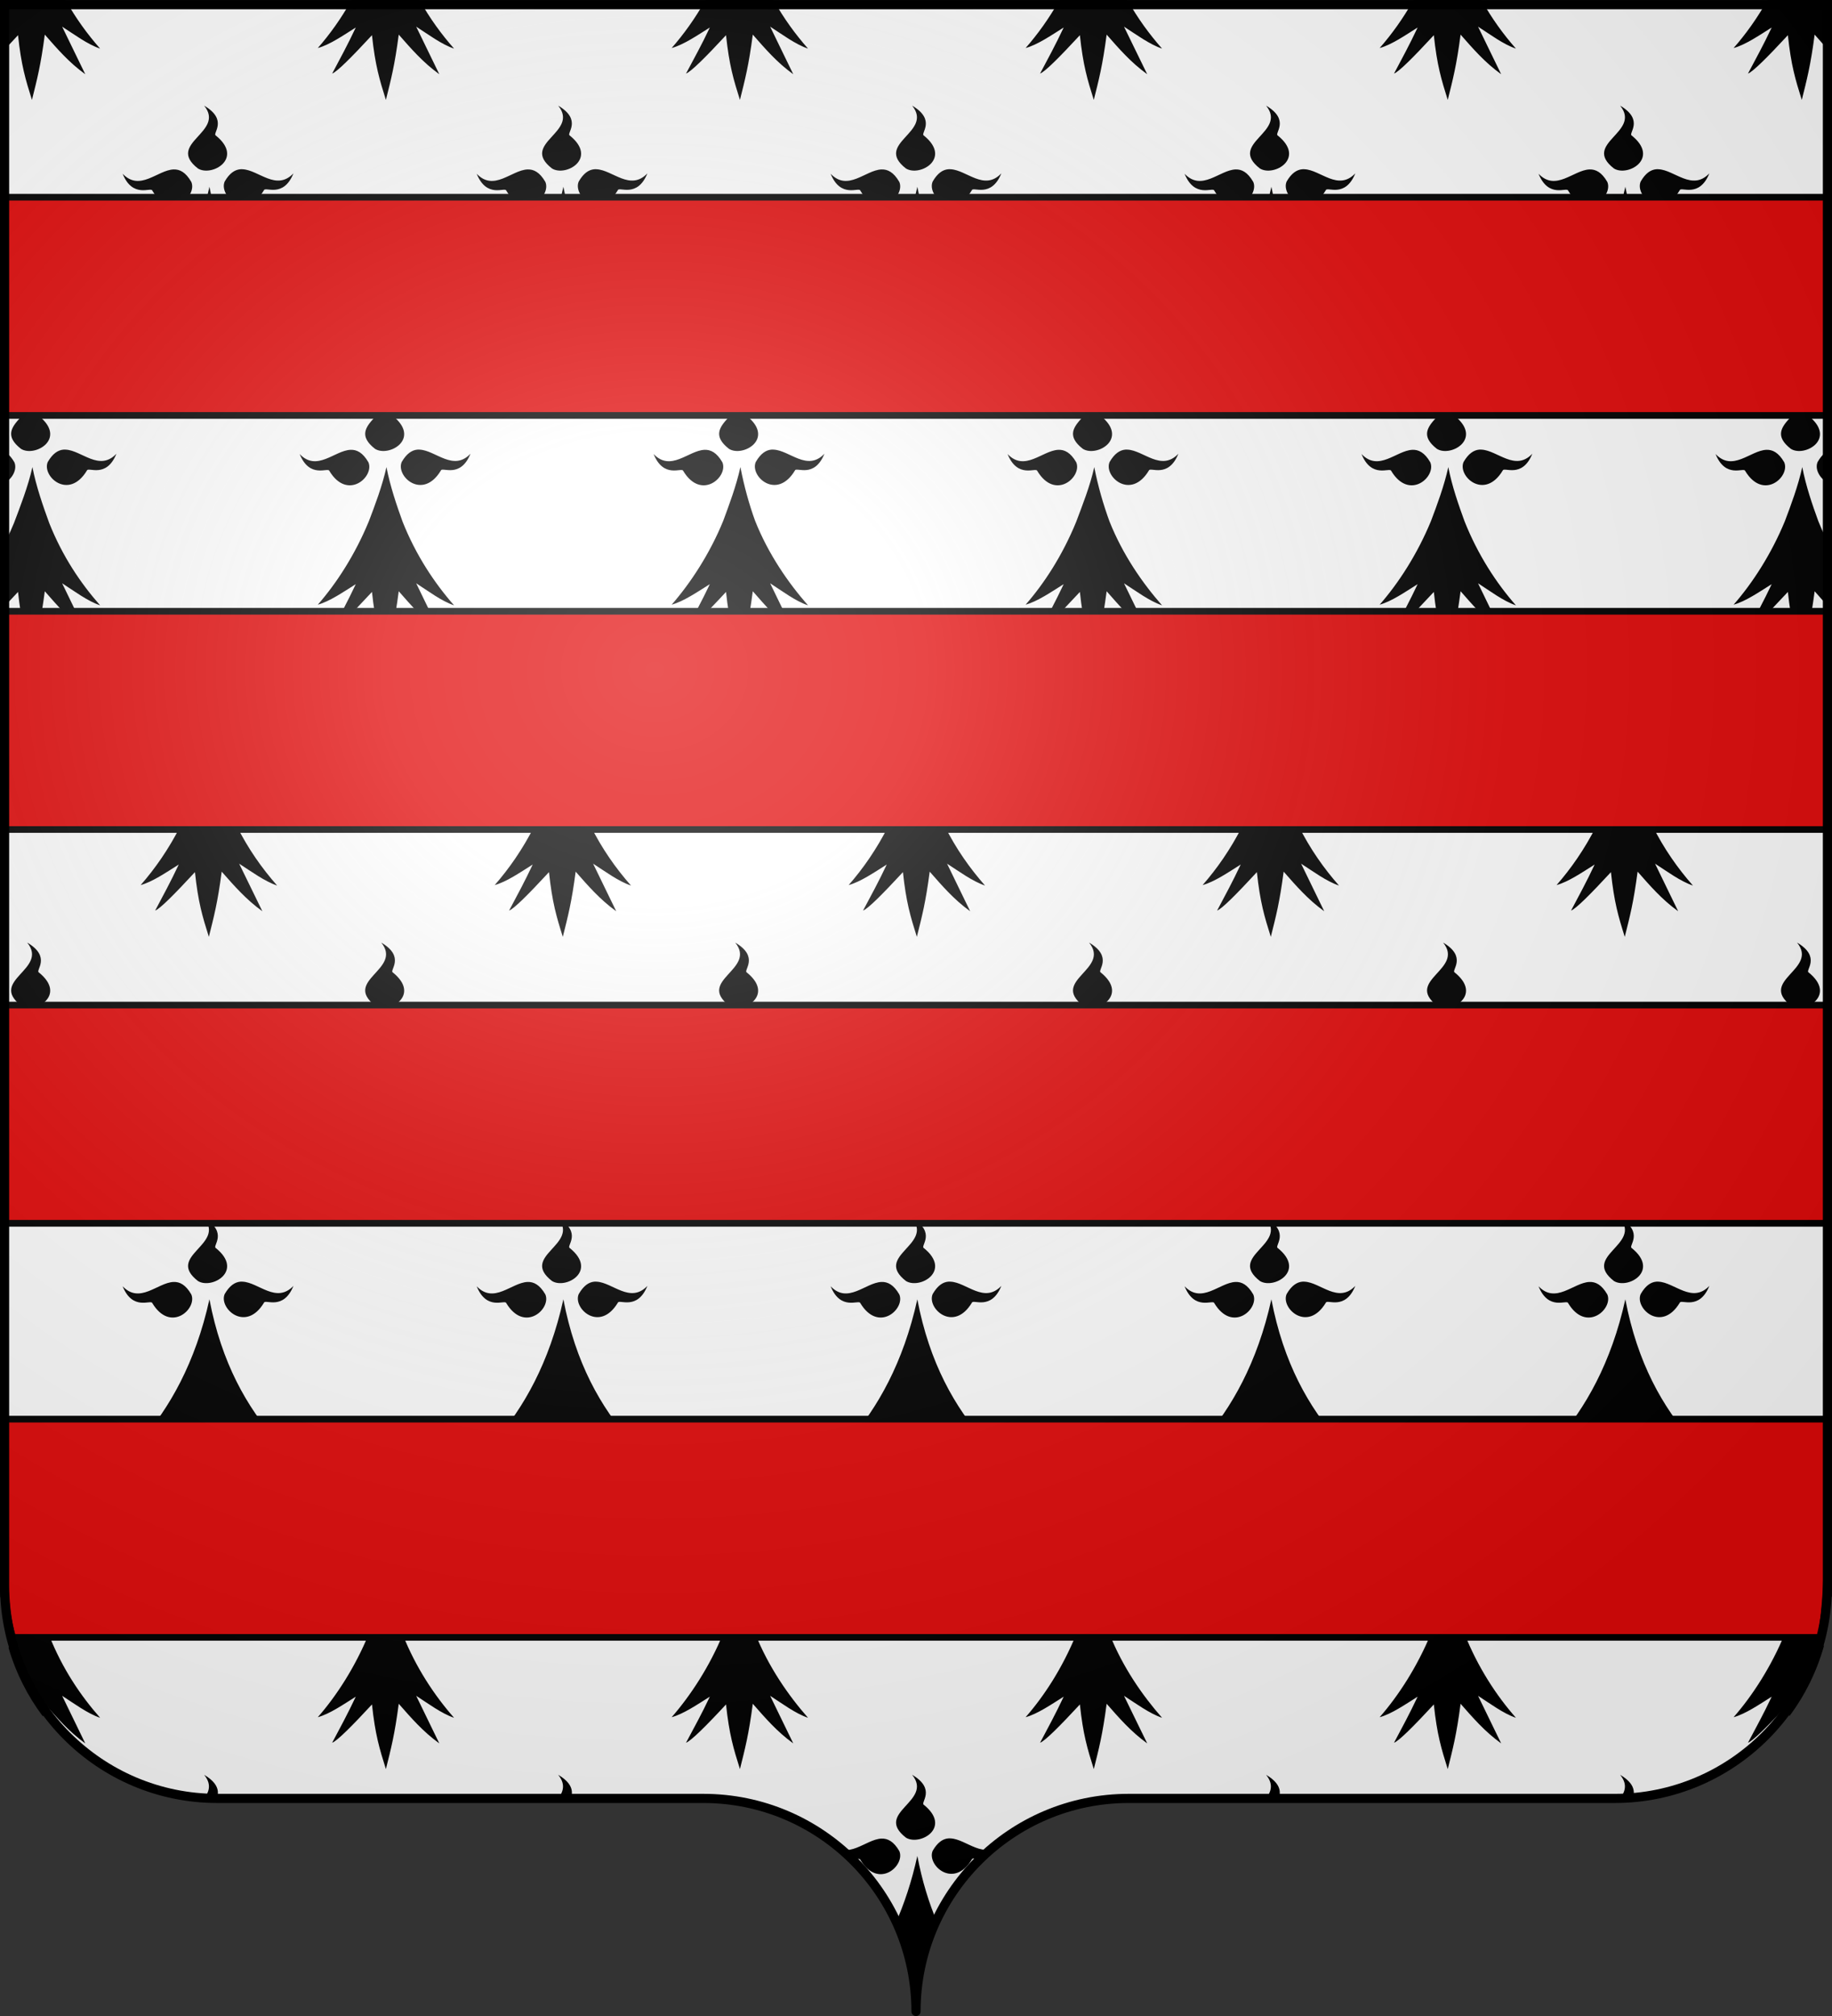
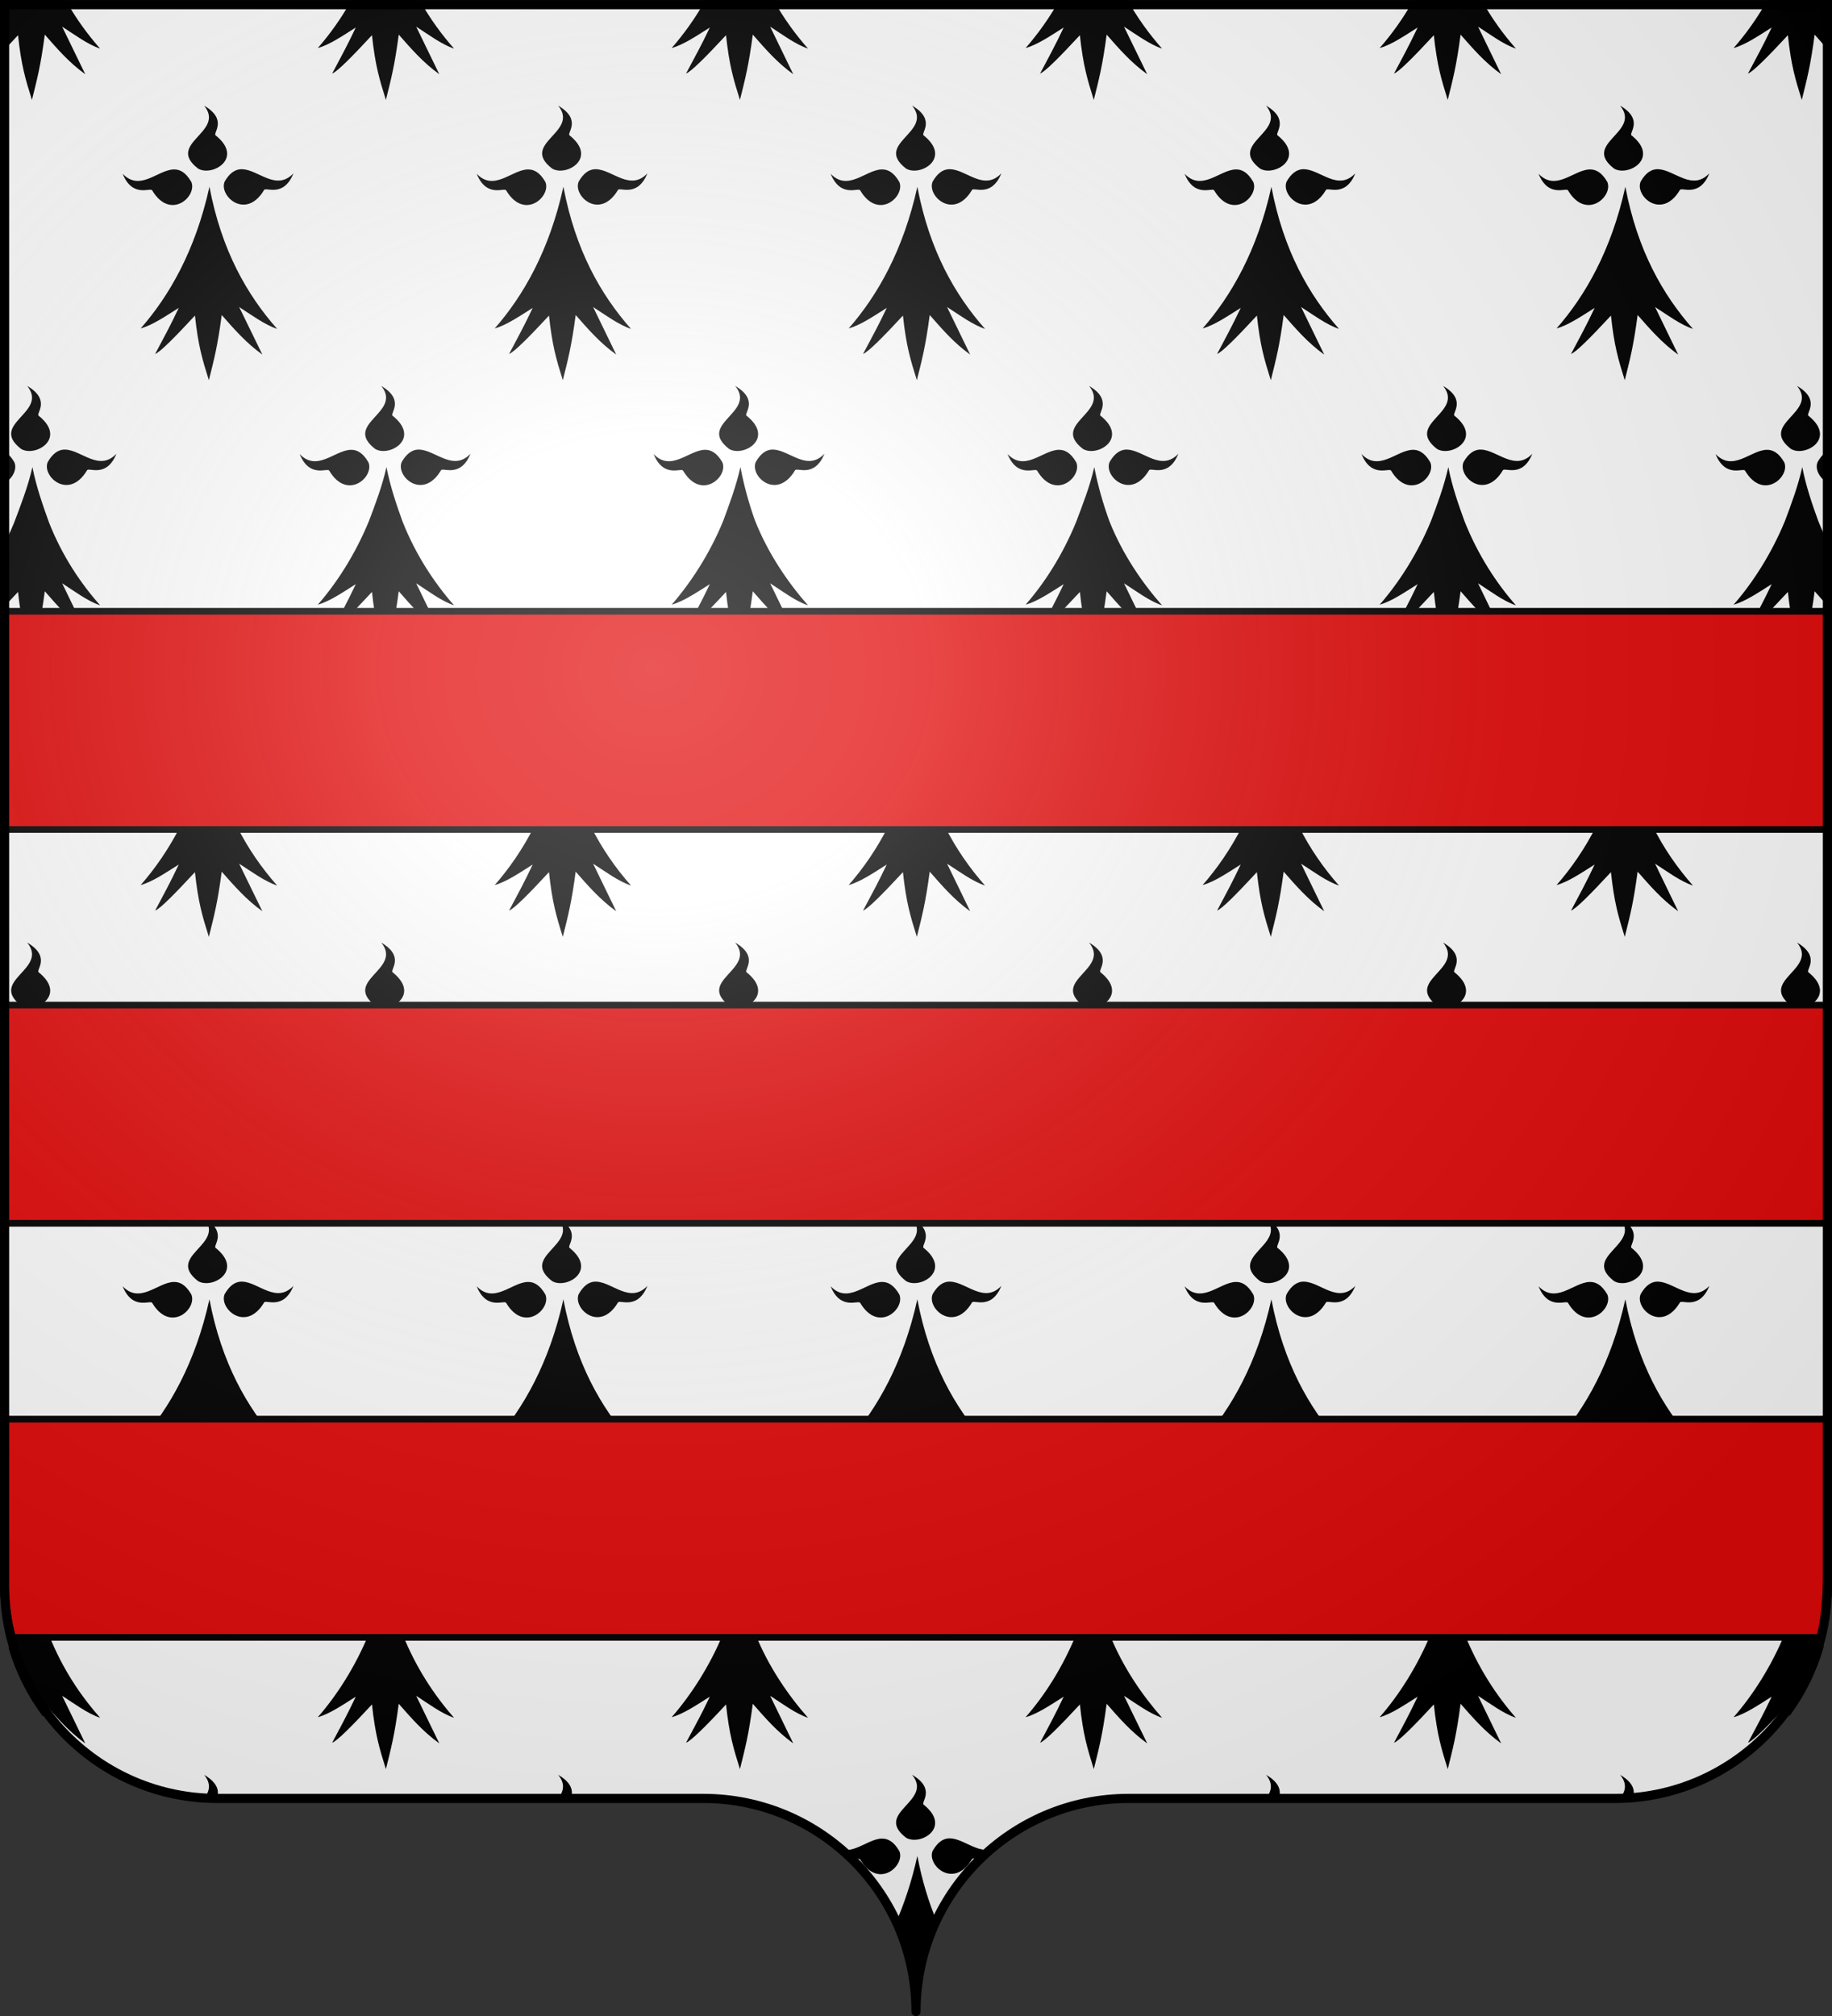
<svg xmlns="http://www.w3.org/2000/svg" xmlns:ns1="http://sodipodi.sourceforge.net/DTD/sodipodi-0.dtd" xmlns:ns2="http://www.inkscape.org/namespaces/inkscape" xmlns:xlink="http://www.w3.org/1999/xlink" height="660" width="600" version="1.0" id="svg2" ns1:version="0.32" ns2:version="1.0.2 (e86c8708, 2021-01-15)" ns1:docname="Blason_de_la_ville_de_Staple_(Nord).svg" ns2:export-filename="/Users/olivier/Desktop/Blason Rouge/Blason_Vide_3D.png" ns2:export-xdpi="144" ns2:export-ydpi="144" ns2:output_extension="org.inkscape.output.svg.inkscape">
  <rect width="100%" height="100%" fill="#333333" stroke="none" />
  <ns1:namedview ns2:window-height="779" ns2:window-width="1434" ns2:pageshadow="2" ns2:pageopacity="0.0" guidetolerance="10.0" gridtolerance="10.0" objecttolerance="10.0" borderopacity="1.0" bordercolor="#666666" pagecolor="#ffffff" id="base" showgrid="false" height="660px" ns2:zoom="0.86515148" ns2:cx="300.00005" ns2:cy="329.99998" ns2:window-x="0" ns2:window-y="25" ns2:current-layer="g7979" ns2:window-maximized="1" ns2:document-rotation="0" />
  <desc id="desc4">Flag of Canton of Valais (Wallis)</desc>
  <defs id="defs6">
    <linearGradient id="linearGradient2893">
      <stop style="stop-color:white;stop-opacity:0.314;" offset="0" id="stop2895" />
      <stop id="stop2897" offset="0.19" style="stop-color:white;stop-opacity:0.251;" />
      <stop style="stop-color:#6b6b6b;stop-opacity:0.125;" offset="0.6" id="stop2901" />
      <stop style="stop-color:black;stop-opacity:0.125;" offset="1" id="stop2899" />
    </linearGradient>
    <radialGradient r="300" fy="200.448" fx="285.186" cy="200.448" cx="285.186" gradientTransform="matrix(1.551,0,0,1.35,-152.894,151.099)" gradientUnits="userSpaceOnUse" id="radialGradient11919" xlink:href="#linearGradient2893" ns2:collect="always" />
  </defs>
  <g ns2:groupmode="layer" id="layer3" ns2:label="Fond écu" style="display:inline">
    <g id="layer1-3" ns2:label="Calque 1" transform="translate(-75,-202.362)" style="fill:#ffffff">
      <g style="display:inline;fill:#ffffff;stroke:none" id="g4195" ns2:label="Calque 1" transform="translate(2.5e-6,2.6171874e-6)">
        <path ns1:nodetypes="cssccccssc" d="m 375,860.862 c 0,-38.504 31.203,-69.754 69.65,-69.754 38.447,0 120.753,0 159.2,0 38.447,0 69.65,-31.25 69.65,-69.754 V 203.862 l -597,2e-5 -1e-5,517.493 c 0,38.504 31.203,69.754 69.65,69.754 38.447,0 120.753,0 159.2,0 38.447,0 69.65,31.25 69.65,69.754 z" style="display:inline;fill:#ffffff;fill-opacity:1;fill-rule:nonzero;stroke:none;stroke-width:3;stroke-linecap:round;stroke-linejoin:round;stroke-miterlimit:4;stroke-dasharray:none;stroke-dashoffset:0;stroke-opacity:1" id="path4197" ns2:connector-curvature="0" />
      </g>
    </g>
  </g>
  <g ns2:groupmode="layer" id="layer4" ns2:label="Meubles">
    <path id="path8822" d="M 3e-5,-3e-5 V 9.418 C 0.202,9.288 0.395,9.136 0.597,9.01 0.399,9.43 0.198,9.826 3e-5,10.234 v 7.534 c 1.766,-1.805 3.68,-3.843 5.905,-6.247 1.039,9.85 2.455,14.511 4.554,21.19 1.671,-6.668 2.882,-11.245 4.209,-21.378 3.997,4.532 7.846,9.078 13.254,12.965 L 20.352,8.727 c 3.92,2.505 8.28,5.791 12.437,7.189 C 28.684,11.262 24.854,6.026 21.482,-3e-5 Z m 115.138,0 c -3.4,6.064 -7.151,11.271 -11.055,15.728 3.876,-1.062 8.225,-4.076 12.437,-6.718 -2.576,5.483 -5.15,10.23 -7.726,15.068 1.538,-0.521 6.405,-5.392 13.034,-12.557 1.039,9.85 2.455,14.511 4.554,21.19 1.671,-6.668 2.882,-11.245 4.209,-21.378 3.997,4.532 7.878,9.078 13.285,12.965 L 136.307,8.727 c 3.92,2.505 8.249,5.791 12.406,7.189 C 144.606,11.261 140.77,6.03 137.406,-3e-5 Z m 115.923,0 c -3.4,6.064 -7.182,11.271 -11.087,15.728 3.876,-1.062 8.287,-4.076 12.5,-6.718 -2.576,5.483 -5.213,10.23 -7.789,15.068 1.538,-0.521 6.467,-5.392 13.097,-12.557 1.039,9.85 2.455,14.511 4.554,21.19 1.671,-6.668 2.882,-11.245 4.209,-21.378 3.997,4.532 7.846,9.078 13.254,12.965 L 252.23,8.727 c 3.92,2.505 8.249,5.791 12.406,7.189 C 260.53,11.261 256.693,6.03 253.329,-3e-5 Z m 115.923,0 c -3.4,6.064 -7.182,11.271 -11.087,15.728 3.876,-1.062 8.256,-4.076 12.469,-6.718 -2.576,5.483 -5.15,10.23 -7.726,15.068 1.538,-0.521 6.405,-5.392 13.034,-12.557 1.039,9.85 2.455,14.511 4.554,21.19 1.671,-6.668 2.882,-11.245 4.209,-21.378 3.997,4.532 7.878,9.078 13.285,12.965 L 368.122,8.727 c 3.92,2.505 8.311,5.791 12.469,7.189 C 376.483,11.26 372.626,6.031 369.253,-3e-5 Z m 115.955,0 c -3.4,6.064 -7.182,11.271 -11.087,15.728 3.876,-1.062 8.225,-4.076 12.437,-6.718 -2.576,5.483 -5.15,10.23 -7.726,15.068 1.538,-0.521 6.405,-5.392 13.034,-12.557 1.039,9.85 2.455,14.511 4.554,21.19 1.671,-6.668 2.882,-11.245 4.209,-21.378 3.997,4.532 7.878,9.078 13.285,12.965 L 484.077,8.727 c 3.92,2.505 8.249,5.791 12.406,7.189 C 492.379,11.264 488.57,6.025 485.207,-3e-5 Z m 115.923,0 c -3.4,6.064 -7.182,11.271 -11.087,15.728 3.876,-1.062 8.256,-4.076 12.469,-6.718 -2.576,5.483 -5.181,10.23 -7.758,15.068 1.538,-0.521 6.436,-5.392 13.065,-12.557 1.039,9.85 2.455,14.511 4.554,21.19 1.671,-6.668 2.882,-11.245 4.209,-21.378 1.867,2.116 3.708,4.223 5.685,6.279 V 8.727 -3e-5 Z M 66.866,34.595 c 7.08,8.777 -12.716,12.254 -2.041,20.562 4.552,2.821 15.184,-3.294 5.842,-10.799 -1.207,-0.643 4.202,-5.056 -3.8,-9.763 z m 115.955,0 c 7.08,8.777 -12.716,12.254 -2.041,20.562 4.552,2.821 15.153,-3.294 5.81,-10.799 -1.207,-0.643 4.233,-5.056 -3.769,-9.763 z m 115.923,0 c 7.08,8.777 -12.716,12.254 -2.041,20.562 4.552,2.821 15.184,-3.294 5.842,-10.799 -1.207,-0.643 4.202,-5.056 -3.8,-9.763 z m 115.923,0 c 7.08,8.777 -12.716,12.254 -2.041,20.562 4.552,2.821 15.184,-3.294 5.842,-10.799 -1.207,-0.643 4.202,-5.056 -3.8,-9.763 z m 115.955,0 c 7.08,8.777 -12.716,12.254 -2.041,20.562 4.552,2.821 15.153,-3.294 5.81,-10.799 -1.207,-0.643 4.233,-5.056 -3.769,-9.763 z M 78.706,55.408 c -1.771,0.167 -3.508,1.231 -5.119,4.018 -2.021,4.674 6.897,12.791 12.877,2.825 0.423,-1.216 6.358,2.667 9.642,-5.494 -5.63,5.913 -11.417,-1.116 -16.646,-1.35 -0.256,-0.011 -0.501,-0.024 -0.754,0 z m 115.923,0 c -1.771,0.167 -3.477,1.231 -5.088,4.018 -2.021,4.674 6.834,12.791 12.814,2.825 0.423,-1.216 6.39,2.667 9.673,-5.494 -5.63,5.913 -11.417,-1.116 -16.646,-1.35 -0.256,-0.011 -0.501,-0.024 -0.754,0 z m 115.923,0 c -1.771,0.167 -3.477,1.231 -5.088,4.018 -2.021,4.674 6.865,12.791 12.845,2.825 0.423,-1.216 6.358,2.667 9.642,-5.494 -5.63,5.913 -11.386,-1.116 -16.614,-1.35 -0.256,-0.011 -0.532,-0.024 -0.785,0 z m 115.955,0 c -1.771,0.167 -3.508,1.231 -5.119,4.018 -2.021,4.674 6.865,12.791 12.845,2.825 0.423,-1.216 6.358,2.667 9.642,-5.494 -5.63,5.913 -11.386,-1.116 -16.614,-1.35 -0.256,-0.011 -0.501,-0.024 -0.754,0 z m 115.923,0 c -1.771,0.167 -3.477,1.231 -5.088,4.018 -2.021,4.674 6.834,12.791 12.814,2.825 0.423,-1.216 6.39,2.667 9.673,-5.494 -5.63,5.913 -11.417,-1.116 -16.646,-1.35 -0.256,-0.011 -0.501,-0.024 -0.754,0 z m -485.616,0.063 c -5.228,0.234 -11.016,7.326 -16.646,1.413 3.284,8.16 9.282,4.278 9.705,5.494 5.98,9.965 14.803,1.848 12.783,-2.825 -1.841,-3.186 -3.796,-4.172 -5.842,-4.081 z m 115.923,0 c -5.228,0.234 -10.984,7.326 -16.614,1.413 3.284,8.16 9.25,4.278 9.673,5.494 5.98,9.965 14.835,1.848 12.814,-2.825 -1.841,-3.186 -3.827,-4.172 -5.873,-4.081 z m 115.923,0 c -5.228,0.234 -10.984,7.326 -16.614,1.413 3.284,8.16 9.282,4.278 9.705,5.494 5.98,9.965 14.803,1.848 12.783,-2.825 -1.841,-3.186 -3.827,-4.172 -5.873,-4.081 z m 115.955,0 c -5.228,0.234 -11.016,7.326 -16.646,1.413 3.284,8.16 9.282,4.278 9.705,5.494 5.98,9.965 14.803,1.848 12.783,-2.825 -1.841,-3.186 -3.796,-4.172 -5.842,-4.081 z m 115.923,0 c -5.228,0.234 -11.016,7.326 -16.646,1.413 3.284,8.16 9.25,4.278 9.673,5.494 5.98,9.965 14.866,1.848 12.845,-2.825 -1.841,-3.186 -3.827,-4.172 -5.873,-4.081 z M 68.593,61.153 c -4.604,20.91 -13.195,35.724 -22.519,46.367 3.876,-1.062 8.256,-4.076 12.469,-6.718 -2.576,5.483 -5.15,10.23 -7.726,15.069 1.538,-0.521 6.405,-5.392 13.034,-12.557 1.039,9.85 2.455,14.48 4.554,21.159 1.671,-6.668 2.882,-11.213 4.209,-21.347 3.997,4.532 7.909,9.078 13.317,12.965 l -7.601,-15.571 c 3.92,2.505 8.28,5.76 12.437,7.158 -9.857,-11.174 -18.194,-25.612 -22.173,-46.524 z m 115.923,0 c -4.604,20.91 -13.164,35.724 -22.487,46.367 3.876,-1.062 8.225,-4.076 12.437,-6.718 -2.576,5.483 -5.15,10.23 -7.726,15.069 1.538,-0.521 6.436,-5.392 13.065,-12.557 1.039,9.85 2.423,14.48 4.523,21.159 1.671,-6.668 2.882,-11.213 4.209,-21.347 3.997,4.532 7.878,9.078 13.285,12.965 l -7.569,-15.571 c 3.92,2.505 8.249,5.76 12.406,7.158 -9.857,-11.174 -18.162,-25.612 -22.142,-46.524 z m 115.923,0 c -4.604,20.91 -13.164,35.724 -22.487,46.367 3.876,-1.062 8.256,-4.076 12.469,-6.718 -2.576,5.483 -5.181,10.23 -7.758,15.069 1.538,-0.521 6.436,-5.392 13.065,-12.557 1.039,9.85 2.455,14.48 4.554,21.159 1.671,-6.668 2.882,-11.213 4.209,-21.347 3.997,4.532 7.846,9.078 13.254,12.965 l -7.569,-15.571 c 3.92,2.505 8.28,5.76 12.437,7.158 -9.857,-11.174 -18.194,-25.612 -22.173,-46.524 z m 115.955,0 c -4.604,20.91 -13.195,35.724 -22.519,46.367 3.876,-1.062 8.256,-4.076 12.469,-6.718 -2.576,5.483 -5.15,10.23 -7.726,15.069 1.538,-0.521 6.405,-5.392 13.034,-12.557 1.039,9.85 2.455,14.48 4.554,21.159 1.671,-6.668 2.882,-11.213 4.209,-21.347 3.997,4.532 7.878,9.078 13.285,12.965 l -7.569,-15.571 c 3.92,2.505 8.249,5.76 12.406,7.158 C 428.68,96.503 420.374,82.065 416.394,61.153 Z m 115.923,0 c -4.604,20.91 -13.195,35.724 -22.519,46.367 3.876,-1.062 8.256,-4.076 12.469,-6.718 -2.576,5.483 -5.15,10.23 -7.726,15.069 1.538,-0.521 6.436,-5.392 13.065,-12.557 1.039,9.85 2.423,14.48 4.523,21.159 1.671,-6.668 2.882,-11.213 4.209,-21.347 3.997,4.532 7.878,9.078 13.285,12.965 l -7.569,-15.571 c 3.92,2.505 8.249,5.76 12.406,7.158 C 544.603,96.503 536.297,82.065 532.318,61.153 Z M 8.92,126.356 c 7.08,8.777 -12.716,12.286 -2.041,20.594 4.552,2.821 15.184,-3.294 5.842,-10.799 -1.207,-0.643 4.202,-5.087 -3.8,-9.795 z m 115.955,0 c 7.08,8.777 -12.716,12.286 -2.041,20.594 4.552,2.821 15.153,-3.294 5.81,-10.799 -1.207,-0.643 4.233,-5.087 -3.769,-9.795 z m 115.923,0 c 7.08,8.777 -12.716,12.286 -2.041,20.594 4.552,2.821 15.153,-3.294 5.81,-10.799 -1.207,-0.643 4.233,-5.087 -3.769,-9.795 z m 115.892,0 c 7.08,8.777 -12.716,12.286 -2.041,20.594 4.552,2.821 15.184,-3.294 5.842,-10.799 -1.207,-0.643 4.202,-5.087 -3.8,-9.795 z m 115.955,0 c 7.08,8.777 -12.716,12.286 -2.041,20.594 4.552,2.821 15.153,-3.294 5.81,-10.799 -1.207,-0.643 4.233,-5.087 -3.769,-9.795 z m 115.923,0 c 7.08,8.777 -12.716,12.286 -2.041,20.594 4.552,2.821 15.153,-3.294 5.81,-10.799 -1.207,-0.643 4.233,-5.087 -3.769,-9.795 z M 20.76,147.2 c -1.771,0.167 -3.508,1.262 -5.119,4.05 -2.021,4.674 6.865,12.728 12.845,2.763 0.423,-1.216 6.358,2.698 9.642,-5.462 -5.63,5.913 -11.386,-1.116 -16.614,-1.35 -0.256,-0.011 -0.501,-0.024 -0.754,0 z m 115.923,0 c -1.771,0.167 -3.508,1.262 -5.119,4.05 -2.021,4.674 6.865,12.728 12.845,2.763 0.423,-1.216 6.39,2.698 9.673,-5.462 -5.63,5.913 -11.417,-1.116 -16.646,-1.35 -0.256,-0.011 -0.501,-0.024 -0.754,0 z m 115.923,0 c -1.771,0.167 -3.477,1.262 -5.088,4.05 -2.021,4.674 6.865,12.728 12.845,2.763 0.423,-1.216 6.358,2.698 9.642,-5.462 -5.63,5.913 -11.386,-1.116 -16.614,-1.35 -0.256,-0.011 -0.532,-0.024 -0.785,0 z m 115.923,0 c -1.771,0.167 -3.508,1.262 -5.119,4.05 -2.021,4.674 6.897,12.728 12.877,2.763 0.423,-1.216 6.358,2.698 9.642,-5.462 -5.63,5.913 -11.417,-1.116 -16.646,-1.35 -0.256,-0.011 -0.501,-0.024 -0.754,0 z m 115.923,0 c -1.771,0.167 -3.508,1.262 -5.119,4.05 -2.021,4.674 6.865,12.728 12.845,2.763 0.423,-1.216 6.39,2.698 9.673,-5.462 -5.63,5.913 -11.417,-1.116 -16.646,-1.35 -0.256,-0.011 -0.501,-0.024 -0.754,0 z m 115.546,0.031 c -1.637,0.28 -3.214,1.428 -4.711,4.018 -1.16,2.683 1.294,6.446 4.711,7.314 z m -485.207,0.031 c -5.228,0.234 -11.016,7.294 -16.646,1.381 3.284,8.161 9.282,4.278 9.705,5.494 5.98,9.965 14.835,1.88 12.814,-2.794 -1.841,-3.186 -3.827,-4.172 -5.873,-4.081 z m 115.923,0 c -5.228,0.234 -11.016,7.294 -16.646,1.381 3.284,8.161 9.25,4.278 9.673,5.494 5.98,9.965 14.866,1.88 12.845,-2.794 -1.841,-3.186 -3.827,-4.172 -5.873,-4.081 z m 115.892,0 c -5.228,0.234 -10.984,7.294 -16.614,1.381 3.284,8.161 9.282,4.278 9.705,5.494 5.98,9.965 14.803,1.88 12.783,-2.794 -1.841,-3.186 -3.827,-4.172 -5.873,-4.081 z m 115.955,0 c -5.228,0.234 -11.016,7.294 -16.646,1.381 3.284,8.161 9.282,4.278 9.705,5.494 5.98,9.965 14.835,1.88 12.814,-2.794 -1.841,-3.186 -3.827,-4.172 -5.873,-4.081 z m 115.923,0 c -5.228,0.234 -10.984,7.294 -16.614,1.381 3.284,8.161 9.25,4.278 9.673,5.494 5.98,9.965 14.835,1.88 12.814,-2.794 -1.841,-3.186 -3.827,-4.172 -5.873,-4.081 z M 3e-5,147.357 v 11.333 C 3.427,157.848 5.877,154.041 4.711,151.344 3.223,148.77 1.632,147.65 3e-5,147.357 Z m 10.616,5.556 c -1.369,6.218 -4.096,13.198 -6.03,18.302 -1.339,3.283 -2.99,6.588 -4.585,9.543 v 10.893 c 0.202,-0.13 0.395,-0.282 0.597,-0.408 -0.197,0.42 -0.398,0.816 -0.597,1.224 v 7.534 c 1.766,-1.805 3.68,-3.812 5.905,-6.216 1.039,9.85 2.455,14.48 4.554,21.159 1.671,-6.668 2.882,-11.245 4.209,-21.378 3.997,4.532 7.846,9.109 13.254,12.997 l -7.569,-15.602 c 3.92,2.505 8.28,5.823 12.437,7.22 -6.412,-7.27 -12.331,-16.04 -16.677,-26.966 -1.889,-5.177 -4.309,-12.061 -5.496,-18.302 z m 115.955,0 c -1.347,6.116 -3.811,12.62 -5.779,17.768 -4.545,11.009 -10.632,20.344 -16.709,27.28 3.876,-1.062 8.225,-4.076 12.437,-6.718 -2.576,5.483 -5.15,10.23 -7.726,15.069 1.538,-0.521 6.405,-5.361 13.034,-12.526 1.039,9.85 2.455,14.48 4.554,21.159 1.671,-6.668 2.882,-11.245 4.209,-21.378 3.997,4.532 7.878,9.109 13.285,12.997 l -7.569,-15.602 c 3.92,2.505 8.249,5.823 12.406,7.22 -6.412,-7.269 -12.555,-16.526 -16.866,-27.406 -1.859,-5.132 -4.089,-11.622 -5.276,-17.862 z m 115.923,0 c -1.369,6.218 -3.769,12.557 -5.622,17.58 -4.413,10.842 -10.821,20.532 -16.897,27.469 3.876,-1.062 8.287,-4.076 12.5,-6.718 -2.576,5.483 -5.213,10.23 -7.789,15.069 1.538,-0.521 6.467,-5.361 13.097,-12.526 1.039,9.85 2.455,14.48 4.554,21.159 1.671,-6.668 2.882,-11.245 4.209,-21.378 3.997,4.532 7.846,9.109 13.254,12.997 l -7.569,-15.602 c 3.92,2.505 8.249,5.823 12.406,7.22 -6.412,-7.269 -13,-16.764 -17.337,-27.688 -1.885,-5.177 -3.618,-11.339 -4.805,-17.58 z m 115.892,0 c -1.369,6.218 -4.008,12.811 -5.936,17.957 -4.488,10.966 -10.475,20.155 -16.552,27.092 3.876,-1.062 8.256,-4.076 12.469,-6.718 -2.576,5.483 -5.15,10.23 -7.726,15.069 1.538,-0.521 6.405,-5.361 13.034,-12.526 1.039,9.85 2.455,14.48 4.554,21.159 1.671,-6.668 2.882,-11.245 4.209,-21.378 3.997,4.532 7.878,9.109 13.285,12.997 l -7.601,-15.602 c 3.92,2.505 8.311,5.823 12.469,7.22 -6.412,-7.27 -12.896,-16.605 -17.242,-27.531 -1.889,-5.177 -3.775,-11.496 -4.962,-17.737 z m 115.955,0 c -1.369,6.218 -3.751,12.57 -5.685,17.674 -4.494,10.924 -10.726,20.438 -16.803,27.374 3.876,-1.062 8.225,-4.076 12.437,-6.718 -2.576,5.483 -5.15,10.23 -7.726,15.069 1.538,-0.521 6.405,-5.361 13.034,-12.526 1.039,9.85 2.455,14.48 4.554,21.159 1.671,-6.668 2.882,-11.245 4.209,-21.378 3.997,4.532 7.878,9.109 13.285,12.997 l -7.569,-15.602 c 3.92,2.505 8.249,5.823 12.406,7.22 -6.412,-7.269 -12.497,-16.607 -16.834,-27.531 -1.885,-5.177 -4.12,-11.496 -5.308,-17.737 z m 115.923,0 c -1.369,6.218 -3.751,12.57 -5.685,17.674 -4.494,10.924 -10.726,20.438 -16.803,27.374 3.876,-1.062 8.256,-4.076 12.469,-6.718 -2.576,5.483 -5.181,10.23 -7.758,15.069 1.538,-0.521 6.436,-5.361 13.065,-12.526 1.039,9.85 2.455,14.48 4.554,21.159 1.671,-6.668 2.882,-11.245 4.209,-21.378 1.867,2.116 3.708,4.223 5.685,6.279 v -8.884 -10.736 c -1.483,-2.82 -3.238,-6.48 -4.491,-9.638 -1.885,-5.177 -4.057,-11.433 -5.245,-17.674 z M 66.866,216.798 c 7.08,8.777 -12.716,12.286 -2.041,20.594 4.552,2.821 15.184,-3.294 5.842,-10.799 -1.207,-0.642 4.202,-5.087 -3.8,-9.795 z m 115.955,0 c 7.08,8.777 -12.716,12.286 -2.041,20.594 4.552,2.821 15.153,-3.294 5.81,-10.799 -1.207,-0.642 4.233,-5.087 -3.769,-9.795 z m 115.923,0 c 7.08,8.777 -12.716,12.286 -2.041,20.594 4.552,2.821 15.184,-3.294 5.842,-10.799 -1.207,-0.642 4.202,-5.087 -3.8,-9.795 z m 115.923,0 c 7.08,8.777 -12.716,12.286 -2.041,20.594 4.552,2.821 15.184,-3.294 5.842,-10.799 -1.207,-0.642 4.202,-5.087 -3.8,-9.795 z m 115.955,0 c 7.08,8.777 -12.716,12.286 -2.041,20.594 4.552,2.821 15.153,-3.294 5.81,-10.799 -1.207,-0.642 4.233,-5.087 -3.769,-9.795 z M 78.706,237.611 c -1.771,0.167 -3.508,1.262 -5.119,4.05 -2.021,4.674 6.897,12.791 12.877,2.825 0.423,-1.216 6.358,2.667 9.642,-5.494 -5.63,5.913 -11.417,-1.148 -16.646,-1.381 -0.256,-0.011 -0.501,-0.024 -0.754,0 z m 115.923,0 c -1.771,0.167 -3.477,1.262 -5.088,4.05 -2.021,4.674 6.834,12.791 12.814,2.825 0.423,-1.216 6.39,2.667 9.673,-5.494 -5.63,5.913 -11.417,-1.148 -16.646,-1.381 -0.256,-0.011 -0.501,-0.024 -0.754,0 z m 115.923,0 c -1.771,0.167 -3.477,1.262 -5.088,4.05 -2.021,4.674 6.865,12.791 12.845,2.825 0.423,-1.216 6.358,2.667 9.642,-5.494 -5.63,5.913 -11.386,-1.148 -16.614,-1.381 -0.256,-0.011 -0.532,-0.024 -0.785,0 z m 115.955,0 c -1.771,0.167 -3.508,1.262 -5.119,4.05 -2.021,4.674 6.865,12.791 12.845,2.825 0.423,-1.216 6.358,2.667 9.642,-5.494 -5.63,5.913 -11.386,-1.148 -16.614,-1.381 -0.256,-0.011 -0.501,-0.024 -0.754,0 z m 115.923,0 c -1.771,0.167 -3.477,1.262 -5.088,4.05 -2.021,4.674 6.834,12.791 12.814,2.825 0.423,-1.216 6.39,2.667 9.673,-5.494 -5.63,5.913 -11.417,-1.148 -16.646,-1.381 -0.256,-0.011 -0.501,-0.024 -0.754,0 z m -485.616,0.094 c -5.228,0.234 -11.016,7.326 -16.646,1.413 3.284,8.16 9.282,4.278 9.705,5.494 5.98,9.965 14.803,1.848 12.783,-2.825 -1.841,-3.186 -3.796,-4.172 -5.842,-4.081 z m 115.923,0 c -5.228,0.234 -10.984,7.326 -16.614,1.413 3.284,8.16 9.25,4.278 9.673,5.494 5.98,9.965 14.835,1.848 12.814,-2.825 -1.841,-3.186 -3.827,-4.172 -5.873,-4.081 z m 115.923,0 c -5.228,0.234 -10.984,7.326 -16.614,1.413 3.284,8.16 9.282,4.278 9.705,5.494 5.98,9.965 14.803,1.848 12.783,-2.825 -1.841,-3.186 -3.827,-4.172 -5.873,-4.081 z m 115.955,0 c -5.228,0.234 -11.016,7.326 -16.646,1.413 3.284,8.16 9.282,4.278 9.705,5.494 5.98,9.965 14.803,1.848 12.783,-2.825 -1.841,-3.186 -3.796,-4.172 -5.842,-4.081 z m 115.923,0 c -5.228,0.234 -11.016,7.326 -16.646,1.413 3.284,8.16 9.25,4.278 9.673,5.494 5.98,9.965 14.866,1.848 12.845,-2.825 -1.841,-3.186 -3.827,-4.172 -5.873,-4.081 z m -451.947,5.682 c -4.604,20.91 -13.195,35.724 -22.519,46.367 3.876,-1.062 8.256,-4.076 12.469,-6.718 -2.576,5.483 -5.15,10.23 -7.726,15.069 1.538,-0.521 6.405,-5.424 13.034,-12.588 1.039,9.85 2.455,14.511 4.554,21.19 1.671,-6.668 2.882,-11.213 4.209,-21.347 3.997,4.532 7.909,9.078 13.317,12.965 l -7.601,-15.571 c 3.92,2.505 8.28,5.76 12.437,7.158 -9.857,-11.174 -18.194,-25.612 -22.173,-46.524 z m 115.923,0 c -4.604,20.91 -13.164,35.724 -22.487,46.367 3.876,-1.062 8.225,-4.076 12.437,-6.718 -2.576,5.483 -5.15,10.23 -7.726,15.069 1.538,-0.521 6.436,-5.424 13.065,-12.588 1.039,9.85 2.423,14.511 4.523,21.19 1.671,-6.668 2.882,-11.213 4.209,-21.347 3.997,4.532 7.878,9.078 13.285,12.965 l -7.569,-15.571 c 3.92,2.505 8.249,5.76 12.406,7.158 -9.857,-11.174 -18.162,-25.612 -22.142,-46.524 z m 115.923,0 c -4.604,20.91 -13.164,35.724 -22.487,46.367 3.876,-1.062 8.256,-4.076 12.469,-6.718 -2.576,5.483 -5.181,10.23 -7.758,15.069 1.538,-0.521 6.436,-5.424 13.065,-12.588 1.039,9.85 2.455,14.511 4.554,21.19 1.671,-6.668 2.882,-11.213 4.209,-21.347 3.997,4.532 7.846,9.078 13.254,12.965 l -7.569,-15.571 c 3.92,2.505 8.28,5.76 12.437,7.158 -9.857,-11.174 -18.194,-25.612 -22.173,-46.524 z m 115.955,0 c -4.604,20.91 -13.195,35.724 -22.519,46.367 3.876,-1.062 8.256,-4.076 12.469,-6.718 -2.576,5.483 -5.15,10.23 -7.726,15.069 1.538,-0.521 6.405,-5.424 13.034,-12.588 1.039,9.85 2.455,14.511 4.554,21.19 1.671,-6.668 2.882,-11.213 4.209,-21.347 3.997,4.532 7.878,9.078 13.285,12.965 l -7.569,-15.571 c 3.92,2.505 8.249,5.76 12.406,7.158 -9.857,-11.174 -18.162,-25.612 -22.142,-46.524 z m 115.923,0 c -4.604,20.91 -13.195,35.724 -22.519,46.367 3.876,-1.062 8.256,-4.076 12.469,-6.718 -2.576,5.483 -5.15,10.23 -7.726,15.069 1.538,-0.521 6.436,-5.424 13.065,-12.588 1.039,9.85 2.423,14.511 4.523,21.19 1.671,-6.668 2.882,-11.213 4.209,-21.347 3.997,4.532 7.878,9.078 13.285,12.965 l -7.569,-15.571 c 3.92,2.505 8.249,5.76 12.406,7.158 -9.856,-11.174 -18.162,-25.612 -22.142,-46.524 z M 8.92,308.59 c 7.08,8.777 -12.716,12.286 -2.041,20.594 4.552,2.821 15.184,-3.325 5.842,-10.83 -1.207,-0.643 4.202,-5.056 -3.8,-9.763 z m 115.955,0 c 7.08,8.777 -12.716,12.286 -2.041,20.594 4.552,2.821 15.153,-3.325 5.81,-10.83 -1.207,-0.643 4.233,-5.056 -3.769,-9.763 z m 115.923,0 c 7.08,8.777 -12.716,12.286 -2.041,20.594 4.552,2.821 15.153,-3.325 5.81,-10.83 -1.207,-0.643 4.233,-5.056 -3.769,-9.763 z m 115.892,0 c 7.08,8.777 -12.716,12.286 -2.041,20.594 4.552,2.821 15.184,-3.325 5.842,-10.83 -1.207,-0.643 4.202,-5.056 -3.8,-9.763 z m 115.955,0 c 7.08,8.777 -12.716,12.286 -2.041,20.594 4.552,2.821 15.153,-3.325 5.81,-10.83 -1.207,-0.643 4.233,-5.056 -3.769,-9.763 z m 115.923,0 c 7.08,8.777 -12.716,12.286 -2.041,20.594 4.552,2.821 15.153,-3.325 5.81,-10.83 -1.207,-0.643 4.233,-5.056 -3.769,-9.763 z M 20.76,329.404 c -1.771,0.167 -3.508,1.262 -5.119,4.05 -2.021,4.674 6.865,12.759 12.845,2.794 0.423,-1.216 6.358,2.667 9.642,-5.494 -5.63,5.913 -11.386,-1.116 -16.614,-1.35 -0.256,-0.011 -0.501,-0.024 -0.754,0 z m 115.923,0 c -1.771,0.167 -3.508,1.262 -5.119,4.05 -2.021,4.674 6.865,12.759 12.845,2.794 0.423,-1.216 6.39,2.667 9.673,-5.494 -5.63,5.913 -11.417,-1.116 -16.646,-1.35 -0.256,-0.011 -0.501,-0.024 -0.754,0 z m 115.923,0 c -1.771,0.167 -3.477,1.262 -5.088,4.05 -2.021,4.674 6.865,12.759 12.845,2.794 0.423,-1.216 6.358,2.667 9.642,-5.494 -5.63,5.913 -11.386,-1.116 -16.614,-1.35 -0.256,-0.011 -0.532,-0.024 -0.785,0 z m 115.923,0 c -1.771,0.167 -3.508,1.262 -5.119,4.05 -2.021,4.674 6.897,12.759 12.877,2.794 0.423,-1.216 6.358,2.667 9.642,-5.494 -5.63,5.913 -11.417,-1.116 -16.646,-1.35 -0.256,-0.011 -0.501,-0.024 -0.754,0 z m 115.923,0 c -1.771,0.167 -3.508,1.262 -5.119,4.05 -2.021,4.674 6.865,12.759 12.845,2.794 0.423,-1.216 6.39,2.667 9.673,-5.494 -5.63,5.913 -11.417,-1.116 -16.646,-1.35 -0.256,-0.011 -0.501,-0.024 -0.754,0 z m -369.661,0.094 c -5.228,0.234 -11.016,7.294 -16.646,1.381 3.284,8.16 9.282,4.278 9.705,5.494 5.98,9.965 14.835,1.88 12.814,-2.794 -1.841,-3.186 -3.827,-4.172 -5.873,-4.081 z m 115.923,0 c -5.228,0.234 -11.016,7.294 -16.646,1.381 3.284,8.16 9.25,4.278 9.673,5.494 5.98,9.965 14.866,1.88 12.845,-2.794 -1.841,-3.186 -3.827,-4.172 -5.873,-4.081 z m 115.892,0 c -5.228,0.234 -10.984,7.294 -16.614,1.381 3.284,8.16 9.282,4.278 9.705,5.494 5.98,9.965 14.803,1.88 12.783,-2.794 -1.841,-3.186 -3.827,-4.172 -5.873,-4.081 z m 115.955,0 c -5.228,0.234 -11.016,7.294 -16.646,1.381 3.284,8.16 9.282,4.278 9.705,5.494 5.98,9.965 14.835,1.88 12.814,-2.794 -1.841,-3.186 -3.827,-4.172 -5.873,-4.081 z m 115.923,0 c -5.228,0.234 -10.984,7.294 -16.614,1.381 3.284,8.16 9.25,4.278 9.673,5.494 5.98,9.965 14.835,1.88 12.814,-2.794 -1.841,-3.186 -3.827,-4.172 -5.873,-4.081 z m 21.514,0 c -1.635,0.282 -3.216,1.369 -4.711,3.955 -1.16,2.683 1.294,6.446 4.711,7.314 z M 3e-5,329.592 v 11.333 c 3.427,-0.842 5.877,-4.649 4.711,-7.346 C 3.224,331.005 1.632,329.885 3e-5,329.592 Z m 10.616,5.556 c -1.369,6.218 -4.096,13.198 -6.03,18.302 -1.339,3.283 -2.99,6.588 -4.585,9.543 v 10.893 c 0.202,-0.13 0.395,-0.282 0.597,-0.408 -0.197,0.42 -0.398,0.816 -0.597,1.224 v 7.534 c 1.766,-1.805 3.68,-3.843 5.905,-6.247 1.039,9.85 2.455,14.511 4.554,21.19 1.671,-6.668 2.882,-11.245 4.209,-21.378 3.997,4.532 7.846,9.078 13.254,12.965 l -7.569,-15.571 c 3.92,2.505 8.28,5.791 12.437,7.189 -6.412,-7.27 -12.331,-16.009 -16.677,-26.935 -1.889,-5.177 -4.309,-12.061 -5.496,-18.302 z m 115.955,0 c -1.347,6.116 -3.811,12.62 -5.779,17.768 -4.545,11.009 -10.632,20.344 -16.709,27.28 3.876,-1.062 8.225,-4.076 12.437,-6.718 -2.576,5.483 -5.15,10.23 -7.726,15.068 1.538,-0.521 6.405,-5.392 13.034,-12.557 1.039,9.85 2.455,14.511 4.554,21.19 1.671,-6.668 2.882,-11.245 4.209,-21.378 3.997,4.532 7.878,9.078 13.285,12.965 l -7.569,-15.571 c 3.92,2.505 8.249,5.791 12.406,7.189 -6.412,-7.269 -12.555,-16.495 -16.866,-27.374 -1.859,-5.132 -4.089,-11.622 -5.276,-17.862 z m 115.923,0 c -1.369,6.218 -3.769,12.557 -5.622,17.58 -4.413,10.842 -10.821,20.532 -16.897,27.469 3.876,-1.062 8.287,-4.076 12.5,-6.718 -2.576,5.483 -5.213,10.23 -7.789,15.068 1.538,-0.521 6.467,-5.392 13.097,-12.557 1.039,9.85 2.455,14.511 4.554,21.19 1.671,-6.668 2.882,-11.245 4.209,-21.378 3.997,4.532 7.846,9.078 13.254,12.965 l -7.569,-15.571 c 3.92,2.505 8.249,5.791 12.406,7.189 -6.412,-7.269 -13,-16.733 -17.337,-27.657 -1.885,-5.177 -3.618,-11.339 -4.805,-17.58 z m 115.892,0 c -1.369,6.218 -4.008,12.811 -5.936,17.957 -4.488,10.966 -10.475,20.155 -16.552,27.092 3.876,-1.062 8.256,-4.076 12.469,-6.718 -2.576,5.483 -5.15,10.23 -7.726,15.068 1.538,-0.521 6.405,-5.392 13.034,-12.557 1.039,9.85 2.455,14.511 4.554,21.19 1.671,-6.668 2.882,-11.245 4.209,-21.378 3.997,4.532 7.878,9.078 13.285,12.965 l -7.601,-15.571 c 3.92,2.505 8.311,5.791 12.469,7.189 -6.412,-7.27 -12.896,-16.574 -17.242,-27.5 -1.889,-5.177 -3.775,-11.496 -4.962,-17.737 z m 115.955,0 c -1.369,6.218 -3.751,12.539 -5.685,17.643 -4.494,10.924 -10.726,20.469 -16.803,27.406 3.876,-1.062 8.225,-4.076 12.437,-6.718 -2.576,5.483 -5.15,10.23 -7.726,15.068 1.538,-0.521 6.405,-5.392 13.034,-12.557 1.039,9.85 2.455,14.511 4.554,21.19 1.671,-6.668 2.882,-11.245 4.209,-21.378 3.997,4.532 7.878,9.078 13.285,12.965 l -7.569,-15.571 c 3.92,2.505 8.249,5.791 12.406,7.189 -6.412,-7.269 -12.497,-16.576 -16.834,-27.5 -1.885,-5.177 -4.12,-11.496 -5.308,-17.737 z m 115.923,0 c -1.369,6.218 -3.751,12.539 -5.685,17.643 -4.494,10.924 -10.726,20.469 -16.803,27.406 3.876,-1.062 8.256,-4.076 12.469,-6.718 -2.576,5.483 -5.181,10.23 -7.758,15.068 1.538,-0.521 6.436,-5.392 13.065,-12.557 1.039,9.85 2.455,14.511 4.554,21.19 1.671,-6.668 2.882,-11.245 4.209,-21.378 1.867,2.116 3.708,4.223 5.685,6.279 V 373.196 362.46 c -1.483,-2.82 -3.238,-6.511 -4.491,-9.669 -1.885,-5.177 -4.057,-11.402 -5.245,-17.643 z M 66.866,398.813 c 7.08,8.778 -12.716,12.254 -2.041,20.562 4.552,2.821 15.184,-3.294 5.842,-10.799 -1.207,-0.642 4.202,-5.056 -3.8,-9.763 z m 115.955,0 c 7.08,8.778 -12.716,12.254 -2.041,20.562 4.552,2.821 15.153,-3.294 5.81,-10.799 -1.207,-0.642 4.233,-5.056 -3.769,-9.763 z m 115.923,0 c 7.08,8.778 -12.716,12.254 -2.041,20.562 4.552,2.821 15.184,-3.294 5.842,-10.799 -1.207,-0.642 4.202,-5.056 -3.8,-9.763 z m 115.923,0 c 7.08,8.778 -12.716,12.254 -2.041,20.562 4.552,2.821 15.184,-3.294 5.842,-10.799 -1.207,-0.642 4.202,-5.056 -3.8,-9.763 z m 115.955,0 c 7.08,8.778 -12.716,12.254 -2.041,20.562 4.552,2.821 15.153,-3.294 5.81,-10.799 -1.207,-0.642 4.233,-5.056 -3.769,-9.763 z M 78.706,419.595 c -1.771,0.167 -3.508,1.262 -5.119,4.05 -2.021,4.674 6.897,12.791 12.877,2.825 0.423,-1.216 6.358,2.667 9.642,-5.494 -5.63,5.913 -11.417,-1.148 -16.646,-1.381 -0.256,-0.011 -0.501,-0.024 -0.754,0 z m 115.923,0 c -1.771,0.167 -3.477,1.262 -5.088,4.05 -2.021,4.674 6.834,12.791 12.814,2.825 0.423,-1.216 6.39,2.667 9.673,-5.494 -5.63,5.913 -11.417,-1.148 -16.646,-1.381 -0.256,-0.011 -0.501,-0.024 -0.754,0 z m 115.923,0 c -1.771,0.167 -3.477,1.262 -5.088,4.05 -2.021,4.674 6.865,12.791 12.845,2.825 0.423,-1.216 6.358,2.667 9.642,-5.494 -5.63,5.913 -11.386,-1.148 -16.614,-1.381 -0.256,-0.011 -0.532,-0.024 -0.785,0 z m 115.955,0 c -1.771,0.167 -3.508,1.262 -5.119,4.05 -2.021,4.674 6.865,12.791 12.845,2.825 0.423,-1.216 6.358,2.667 9.642,-5.494 -5.63,5.913 -11.386,-1.148 -16.614,-1.381 -0.256,-0.011 -0.501,-0.024 -0.754,0 z m 115.923,0 c -1.771,0.167 -3.477,1.262 -5.088,4.05 -2.021,4.674 6.834,12.791 12.814,2.825 0.423,-1.216 6.39,2.667 9.673,-5.494 -5.63,5.913 -11.417,-1.148 -16.646,-1.381 -0.256,-0.011 -0.501,-0.024 -0.754,0 z m -485.616,0.094 c -5.228,0.234 -11.016,7.326 -16.646,1.413 3.284,8.16 9.282,4.278 9.705,5.494 5.98,9.965 14.803,1.848 12.783,-2.825 -1.841,-3.186 -3.796,-4.172 -5.842,-4.081 z m 115.923,0 c -5.228,0.234 -10.984,7.326 -16.614,1.413 3.284,8.16 9.25,4.278 9.673,5.494 5.98,9.965 14.835,1.848 12.814,-2.825 -1.841,-3.186 -3.827,-4.172 -5.873,-4.081 z m 115.923,0 c -5.228,0.234 -10.984,7.326 -16.614,1.413 3.284,8.16 9.282,4.278 9.705,5.494 5.98,9.965 14.803,1.848 12.783,-2.825 -1.841,-3.186 -3.827,-4.172 -5.873,-4.081 z m 115.955,0 c -5.228,0.234 -11.016,7.326 -16.646,1.413 3.284,8.16 9.282,4.278 9.705,5.494 5.98,9.965 14.803,1.848 12.783,-2.825 -1.841,-3.186 -3.796,-4.172 -5.842,-4.081 z m 115.923,0 c -5.228,0.234 -11.016,7.326 -16.646,1.413 3.284,8.16 9.25,4.278 9.673,5.494 5.98,9.965 14.866,1.848 12.845,-2.825 -1.841,-3.186 -3.827,-4.172 -5.873,-4.081 z m -451.947,5.682 c -4.604,20.91 -13.195,35.724 -22.519,46.367 3.876,-1.062 8.256,-4.076 12.469,-6.718 -2.576,5.483 -5.15,10.23 -7.726,15.069 1.538,-0.521 6.405,-5.424 13.034,-12.588 1.039,9.85 2.455,14.511 4.554,21.19 1.671,-6.668 2.882,-11.213 4.209,-21.347 3.997,4.532 7.909,9.078 13.317,12.965 l -7.601,-15.571 c 3.92,2.505 8.28,5.76 12.437,7.158 -9.857,-11.174 -18.194,-25.612 -22.173,-46.524 z m 115.923,0 c -4.604,20.91 -13.164,35.724 -22.487,46.367 3.876,-1.062 8.225,-4.076 12.437,-6.718 -2.576,5.483 -5.15,10.23 -7.726,15.069 1.538,-0.521 6.436,-5.424 13.065,-12.588 1.039,9.85 2.423,14.511 4.523,21.19 1.671,-6.668 2.882,-11.213 4.209,-21.347 3.997,4.532 7.878,9.078 13.285,12.965 l -7.569,-15.571 c 3.92,2.505 8.249,5.76 12.406,7.158 -9.857,-11.174 -18.162,-25.612 -22.142,-46.524 z m 115.923,0 c -4.604,20.91 -13.164,35.724 -22.487,46.367 3.876,-1.062 8.256,-4.076 12.469,-6.718 -2.576,5.483 -5.181,10.23 -7.758,15.069 1.538,-0.521 6.436,-5.424 13.065,-12.588 1.039,9.85 2.455,14.511 4.554,21.19 1.671,-6.668 2.882,-11.213 4.209,-21.347 3.997,4.532 7.846,9.078 13.254,12.965 l -7.569,-15.571 c 3.92,2.505 8.28,5.76 12.437,7.158 -9.857,-11.174 -18.194,-25.612 -22.173,-46.524 z m 115.955,0 c -4.604,20.91 -13.195,35.724 -22.519,46.367 3.876,-1.062 8.256,-4.076 12.469,-6.718 -2.576,5.483 -5.15,10.23 -7.726,15.069 1.538,-0.521 6.405,-5.424 13.034,-12.588 1.039,9.85 2.455,14.511 4.554,21.19 1.671,-6.668 2.882,-11.213 4.209,-21.347 3.997,4.532 7.878,9.078 13.285,12.965 l -7.569,-15.571 c 3.92,2.505 8.249,5.76 12.406,7.158 -9.857,-11.174 -18.162,-25.612 -22.142,-46.524 z m 115.923,0 c -4.604,20.91 -13.195,35.724 -22.519,46.367 3.876,-1.062 8.256,-4.076 12.469,-6.718 -2.576,5.483 -5.15,10.23 -7.726,15.069 1.538,-0.521 6.436,-5.424 13.065,-12.588 1.039,9.85 2.423,14.511 4.523,21.19 1.671,-6.668 2.882,-11.213 4.209,-21.347 3.997,4.532 7.878,9.078 13.285,12.965 l -7.569,-15.571 c 3.92,2.505 8.249,5.76 12.406,7.158 -9.856,-11.174 -18.162,-25.612 -22.142,-46.524 z M 8.92,490.574 c 7.08,8.777 -12.716,12.286 -2.041,20.594 4.552,2.821 15.184,-3.325 5.842,-10.83 -1.207,-0.642 4.202,-5.056 -3.8,-9.763 z m 115.955,0 c 7.08,8.777 -12.716,12.286 -2.041,20.594 4.552,2.821 15.153,-3.325 5.81,-10.83 -1.207,-0.642 4.233,-5.056 -3.769,-9.763 z m 115.923,0 c 7.08,8.777 -12.716,12.286 -2.041,20.594 4.552,2.821 15.153,-3.325 5.81,-10.83 -1.207,-0.642 4.233,-5.056 -3.769,-9.763 z m 115.892,0 c 7.08,8.777 -12.716,12.286 -2.041,20.594 4.552,2.821 15.184,-3.325 5.842,-10.83 -1.207,-0.642 4.202,-5.056 -3.8,-9.763 z m 115.955,0 c 7.08,8.777 -12.716,12.286 -2.041,20.594 4.552,2.821 15.153,-3.325 5.81,-10.83 -1.207,-0.642 4.233,-5.056 -3.769,-9.763 z m 115.923,0 c 7.08,8.777 -12.716,12.286 -2.041,20.594 4.552,2.821 15.153,-3.325 5.81,-10.83 -1.207,-0.642 4.233,-5.056 -3.769,-9.763 z M 20.76,511.387 c -1.771,0.167 -3.508,1.262 -5.119,4.05 -2.021,4.674 6.865,12.759 12.845,2.794 0.423,-1.216 6.358,2.667 9.642,-5.494 -5.63,5.913 -11.386,-1.116 -16.614,-1.35 -0.256,-0.011 -0.501,-0.024 -0.754,0 z m 115.923,0 c -1.771,0.167 -3.508,1.262 -5.119,4.05 -2.021,4.674 6.865,12.759 12.845,2.794 0.423,-1.216 6.39,2.667 9.673,-5.494 -5.63,5.913 -11.417,-1.116 -16.646,-1.35 -0.256,-0.011 -0.501,-0.024 -0.754,0 z m 115.923,0 c -1.771,0.167 -3.477,1.262 -5.088,4.05 -2.021,4.674 6.865,12.759 12.845,2.794 0.423,-1.216 6.358,2.667 9.642,-5.494 -5.63,5.913 -11.386,-1.116 -16.614,-1.35 -0.256,-0.011 -0.532,-0.024 -0.785,0 z m 115.923,0 c -1.771,0.167 -3.508,1.262 -5.119,4.05 -2.021,4.674 6.897,12.759 12.877,2.794 0.423,-1.216 6.358,2.667 9.642,-5.494 -5.63,5.913 -11.417,-1.116 -16.646,-1.35 -0.256,-0.011 -0.501,-0.024 -0.754,0 z m 115.923,0 c -1.771,0.167 -3.508,1.262 -5.119,4.05 -2.021,4.674 6.865,12.759 12.845,2.794 0.423,-1.216 6.39,2.667 9.673,-5.494 -5.63,5.913 -11.417,-1.116 -16.646,-1.35 -0.256,-0.011 -0.501,-0.024 -0.754,0 z m 115.546,0.063 c -1.637,0.28 -3.214,1.396 -4.711,3.987 -1.153,2.668 1.262,6.418 4.648,7.314 0.039,-0.957 0.063,-1.921 0.063,-2.888 z m -485.207,0.031 c -5.228,0.234 -11.016,7.294 -16.646,1.381 3.284,8.16 9.282,4.278 9.705,5.494 5.98,9.965 14.835,1.88 12.814,-2.794 -1.841,-3.186 -3.827,-4.172 -5.873,-4.081 z m 115.923,0 c -5.228,0.234 -11.016,7.294 -16.646,1.381 3.284,8.16 9.25,4.278 9.673,5.494 5.98,9.965 14.866,1.88 12.845,-2.794 -1.841,-3.186 -3.827,-4.172 -5.873,-4.081 z m 115.892,0 c -5.228,0.234 -10.984,7.294 -16.614,1.381 3.284,8.16 9.282,4.278 9.705,5.494 5.98,9.965 14.803,1.88 12.783,-2.794 -1.841,-3.186 -3.827,-4.172 -5.873,-4.081 z m 115.955,0 c -5.228,0.234 -11.016,7.294 -16.646,1.381 3.284,8.16 9.282,4.278 9.705,5.494 5.98,9.965 14.835,1.88 12.814,-2.794 -1.841,-3.186 -3.827,-4.172 -5.873,-4.081 z m 115.923,0 c -5.228,0.234 -10.984,7.294 -16.614,1.381 3.284,8.16 9.25,4.278 9.673,5.494 5.98,9.965 14.835,1.88 12.814,-2.794 -1.841,-3.186 -3.827,-4.172 -5.873,-4.081 z M 3e-5,511.575 v 8.288 c 0,1.02 0.051,2.036 0.094,3.045 3.38,-0.886 5.773,-4.672 4.617,-7.346 C 3.223,512.988 1.632,511.868 0,511.575 Z m 10.616,5.556 c -1.369,6.218 -4.096,13.198 -6.03,18.302 -0.549,1.345 -1.159,2.691 -1.79,4.018 2.393,8.224 6.252,15.834 11.275,22.509 0.196,-1.296 0.398,-2.655 0.597,-4.175 3.997,4.532 7.846,9.078 13.254,12.965 l -7.569,-15.571 c 3.92,2.505 8.28,5.791 12.437,7.189 -6.412,-7.27 -12.331,-16.009 -16.677,-26.935 -1.889,-5.177 -4.309,-12.061 -5.496,-18.302 z m 115.955,0 c -1.347,6.116 -3.811,12.62 -5.779,17.768 -4.545,11.009 -10.632,20.344 -16.709,27.28 3.876,-1.062 8.225,-4.076 12.437,-6.718 -2.576,5.483 -5.15,10.23 -7.726,15.069 1.538,-0.521 6.405,-5.361 13.034,-12.526 1.039,9.85 2.455,14.48 4.554,21.159 1.671,-6.668 2.882,-11.245 4.209,-21.378 3.997,4.532 7.878,9.078 13.285,12.965 l -7.569,-15.571 c 3.92,2.505 8.249,5.791 12.406,7.189 -6.412,-7.269 -12.555,-16.495 -16.866,-27.374 -1.859,-5.132 -4.089,-11.622 -5.276,-17.862 z m 115.923,0 c -1.369,6.218 -3.769,12.557 -5.622,17.58 -4.413,10.842 -10.821,20.532 -16.897,27.469 3.876,-1.062 8.287,-4.076 12.5,-6.718 -2.576,5.483 -5.213,10.23 -7.789,15.069 1.538,-0.521 6.467,-5.361 13.097,-12.526 1.039,9.85 2.455,14.48 4.554,21.159 1.671,-6.668 2.882,-11.245 4.209,-21.378 3.997,4.532 7.846,9.078 13.254,12.965 l -7.569,-15.571 c 3.92,2.505 8.249,5.791 12.406,7.189 -6.412,-7.269 -13,-16.733 -17.337,-27.657 -1.885,-5.177 -3.618,-11.339 -4.805,-17.58 z m 115.892,0 c -1.369,6.218 -4.008,12.811 -5.936,17.957 -4.488,10.966 -10.475,20.156 -16.552,27.092 3.876,-1.062 8.256,-4.076 12.469,-6.718 -2.576,5.483 -5.15,10.23 -7.726,15.069 1.538,-0.521 6.405,-5.361 13.034,-12.526 1.039,9.85 2.455,14.48 4.554,21.159 1.671,-6.668 2.882,-11.245 4.209,-21.378 3.997,4.532 7.878,9.078 13.285,12.965 l -7.601,-15.571 c 3.92,2.505 8.311,5.791 12.469,7.189 -6.412,-7.27 -12.896,-16.574 -17.242,-27.5 -1.889,-5.177 -3.775,-11.496 -4.962,-17.737 z m 115.955,0 c -1.369,6.218 -3.751,12.539 -5.685,17.643 -4.494,10.924 -10.726,20.469 -16.803,27.406 3.876,-1.062 8.225,-4.076 12.437,-6.718 -2.576,5.483 -5.15,10.23 -7.726,15.069 1.538,-0.521 6.405,-5.361 13.034,-12.526 1.039,9.85 2.455,14.48 4.554,21.159 1.671,-6.668 2.882,-11.245 4.209,-21.378 3.997,4.532 7.878,9.078 13.285,12.965 l -7.569,-15.571 c 3.92,2.505 8.249,5.791 12.406,7.189 -6.412,-7.269 -12.497,-16.576 -16.834,-27.5 -1.885,-5.177 -4.12,-11.496 -5.308,-17.737 z m 115.923,0 c -1.369,6.218 -3.751,12.539 -5.685,17.643 -4.494,10.924 -10.726,20.469 -16.803,27.406 3.876,-1.062 8.256,-4.076 12.469,-6.718 -2.576,5.483 -5.181,10.23 -7.758,15.069 1.538,-0.521 6.436,-5.361 13.065,-12.526 0.147,1.396 0.308,2.653 0.471,3.861 5.08,-6.775 8.937,-14.525 11.307,-22.885 -0.658,-1.425 -1.288,-2.863 -1.822,-4.207 -1.885,-5.177 -4.057,-11.402 -5.245,-17.643 z M 66.866,581.047 c 2.883,3.574 1.31,6.255 -0.848,8.759 1.317,0.074 2.653,0.126 3.989,0.126 0.152,0 0.475,0 0.628,0 0.55,-1.65 2.536,-5.175 -3.769,-8.884 z m 115.955,0 c 2.929,3.631 1.267,6.347 -0.942,8.884 1.673,0 3.039,0 4.68,0 0.559,-1.65 2.567,-5.175 -3.737,-8.884 z m 115.923,0 c 7.08,8.778 -12.716,12.254 -2.041,20.562 4.552,2.821 15.184,-3.263 5.842,-10.768 -1.207,-0.642 4.202,-5.087 -3.8,-9.795 z m 115.923,0 c 2.931,3.633 1.239,6.345 -0.974,8.884 1.653,0 3.026,0 4.711,0 0.549,-1.649 2.571,-5.173 -3.737,-8.884 z m 115.955,0 c 2.929,3.631 1.236,6.347 -0.974,8.884 0.084,0 0.262,0 0.345,0 1.475,0 2.945,-0.067 4.397,-0.157 0.619,-1.709 2.346,-5.13 -3.769,-8.727 z m -220.069,20.813 c -1.771,0.167 -3.477,1.262 -5.088,4.05 -2.021,4.674 6.865,12.759 12.845,2.794 0.229,-0.658 2.077,0.164 4.24,-0.22 1.549,-1.43 3.195,-2.763 4.868,-4.05 0.191,-0.372 0.357,-0.754 0.534,-1.193 -5.63,5.913 -11.386,-1.148 -16.614,-1.381 -0.256,-0.011 -0.532,-0.024 -0.785,0 z m -21.891,0.063 c -5.228,0.234 -10.984,7.326 -16.614,1.413 0.151,0.375 0.309,0.71 0.471,1.036 1.745,1.339 3.447,2.744 5.057,4.238 2.137,0.343 3.952,-0.428 4.177,0.22 5.98,9.965 14.803,1.848 12.783,-2.825 -1.841,-3.186 -3.827,-4.172 -5.873,-4.081 z m 11.778,5.682 c -1.842,8.365 -4.319,15.754 -7.224,22.289 4.349,9.125 6.784,19.327 6.784,30.106 0,-10.943 2.529,-21.283 7.004,-30.514 -2.746,-6.424 -4.997,-13.646 -6.564,-21.881 z" style="display:inline;fill:#000000;fill-opacity:1;fill-rule:evenodd;stroke:none;stroke-width:1.003;stroke-linecap:round;stroke-linejoin:round;stroke-miterlimit:4;stroke-dasharray:none;stroke-opacity:1" ns2:connector-curvature="0" />
    <g ns2:label="Meubles" id="layer2-4" transform="translate(0.006,15.123)" style="fill:#e20909">
      <g style="display:inline;fill:#e20909" id="g6518">
        <g style="stroke:#000000;fill:#e20909" id="g7979">
-           <path ns1:nodetypes="ccccc" d="M 1.153,49.439 1.673,120.887 H 598.327 l 0.52,-71.448 z" style="fill:#e20909;fill-opacity:1;fill-rule:evenodd;stroke:#000000;stroke-width:2.184;stroke-linecap:butt;stroke-linejoin:miter;stroke-miterlimit:4;stroke-dasharray:none;stroke-opacity:1" id="path2855" ns2:connector-curvature="0" />
          <path ns1:nodetypes="ccccc" d="m 1.153,184.996 0.52,71.448 H 598.327 l 0.52,-71.448 z" style="fill:#e20909;fill-opacity:1;fill-rule:evenodd;stroke:#000000;stroke-width:2.184;stroke-linecap:butt;stroke-linejoin:miter;stroke-miterlimit:4;stroke-dasharray:none;stroke-opacity:1" id="use37" ns2:connector-curvature="0" />
          <path ns1:nodetypes="ccccc" d="m 1.153,313.918 0.52,71.448 H 598.327 l 0.52,-71.448 z" style="fill:#e20909;fill-opacity:1;fill-rule:evenodd;stroke:#000000;stroke-width:2.184;stroke-linecap:butt;stroke-linejoin:miter;stroke-miterlimit:4;stroke-dasharray:none;stroke-opacity:1" id="use41" ns2:connector-curvature="0" />
          <path ns1:nodetypes="ccccc" d="m 1.153,449.475 c 0.408,52.31 -0.325,60.221 2.982,71.448 H 596.334 c 3.455,-18.582 1.676,-47.632 2.513,-71.448 z" style="fill:#e20909;fill-opacity:1;fill-rule:evenodd;stroke:#000000;stroke-width:2.184;stroke-linecap:butt;stroke-linejoin:miter;stroke-miterlimit:4;stroke-dasharray:none;stroke-opacity:1" id="use43" ns2:connector-curvature="0" />
        </g>
      </g>
    </g>
  </g>
  <g ns2:groupmode="layer" id="layer2" ns2:label="Reflet final" ns1:insensitive="true">
    <g id="layer1-2" ns2:label="Calque 1" transform="translate(-75,-202.362)">
      <path d="m 76.5,203.862 v 517.491 c 0,38.504 31.203,69.755 69.65,69.755 38.447,0 120.753,0 159.2,0 38.447,-10e-5 69.65,31.25 69.65,69.754 0,-38.504 31.203,-69.754 69.65,-69.754 38.447,-10e-5 120.753,0 159.2,0 38.447,0 69.65,-31.25 69.65,-69.755 V 203.862 Z" style="display:inline;fill:url(#radialGradient11919);fill-opacity:1;fill-rule:evenodd;stroke:none;stroke-width:3;stroke-linecap:butt;stroke-linejoin:miter;stroke-miterlimit:4;stroke-dasharray:none;stroke-opacity:1" id="path2875" ns2:connector-curvature="0" />
    </g>
  </g>
  <g ns2:groupmode="layer" id="layer1" ns2:label="Contour final" ns1:insensitive="true">
    <g id="layer1-7" ns2:label="Calque 1" transform="translate(-75,-202.341)">
      <path ns1:nodetypes="cssccccssc" d="m 375,860.862 c 0,-38.504 31.203,-69.754 69.65,-69.754 38.447,0 120.753,0 159.2,0 38.447,0 69.65,-31.25 69.65,-69.754 V 203.862 l -597,2e-5 -1e-5,517.493 c 0,38.504 31.203,69.754 69.65,69.754 38.447,0 120.753,0 159.2,0 38.447,0 69.65,31.25 69.65,69.754 z" style="display:inline;fill:none;fill-opacity:1;fill-rule:nonzero;stroke:#000000;stroke-width:3;stroke-linecap:round;stroke-linejoin:round;stroke-miterlimit:4;stroke-dasharray:none;stroke-dashoffset:0;stroke-opacity:1" id="path1572" ns2:connector-curvature="0" />
    </g>
  </g>
</svg>